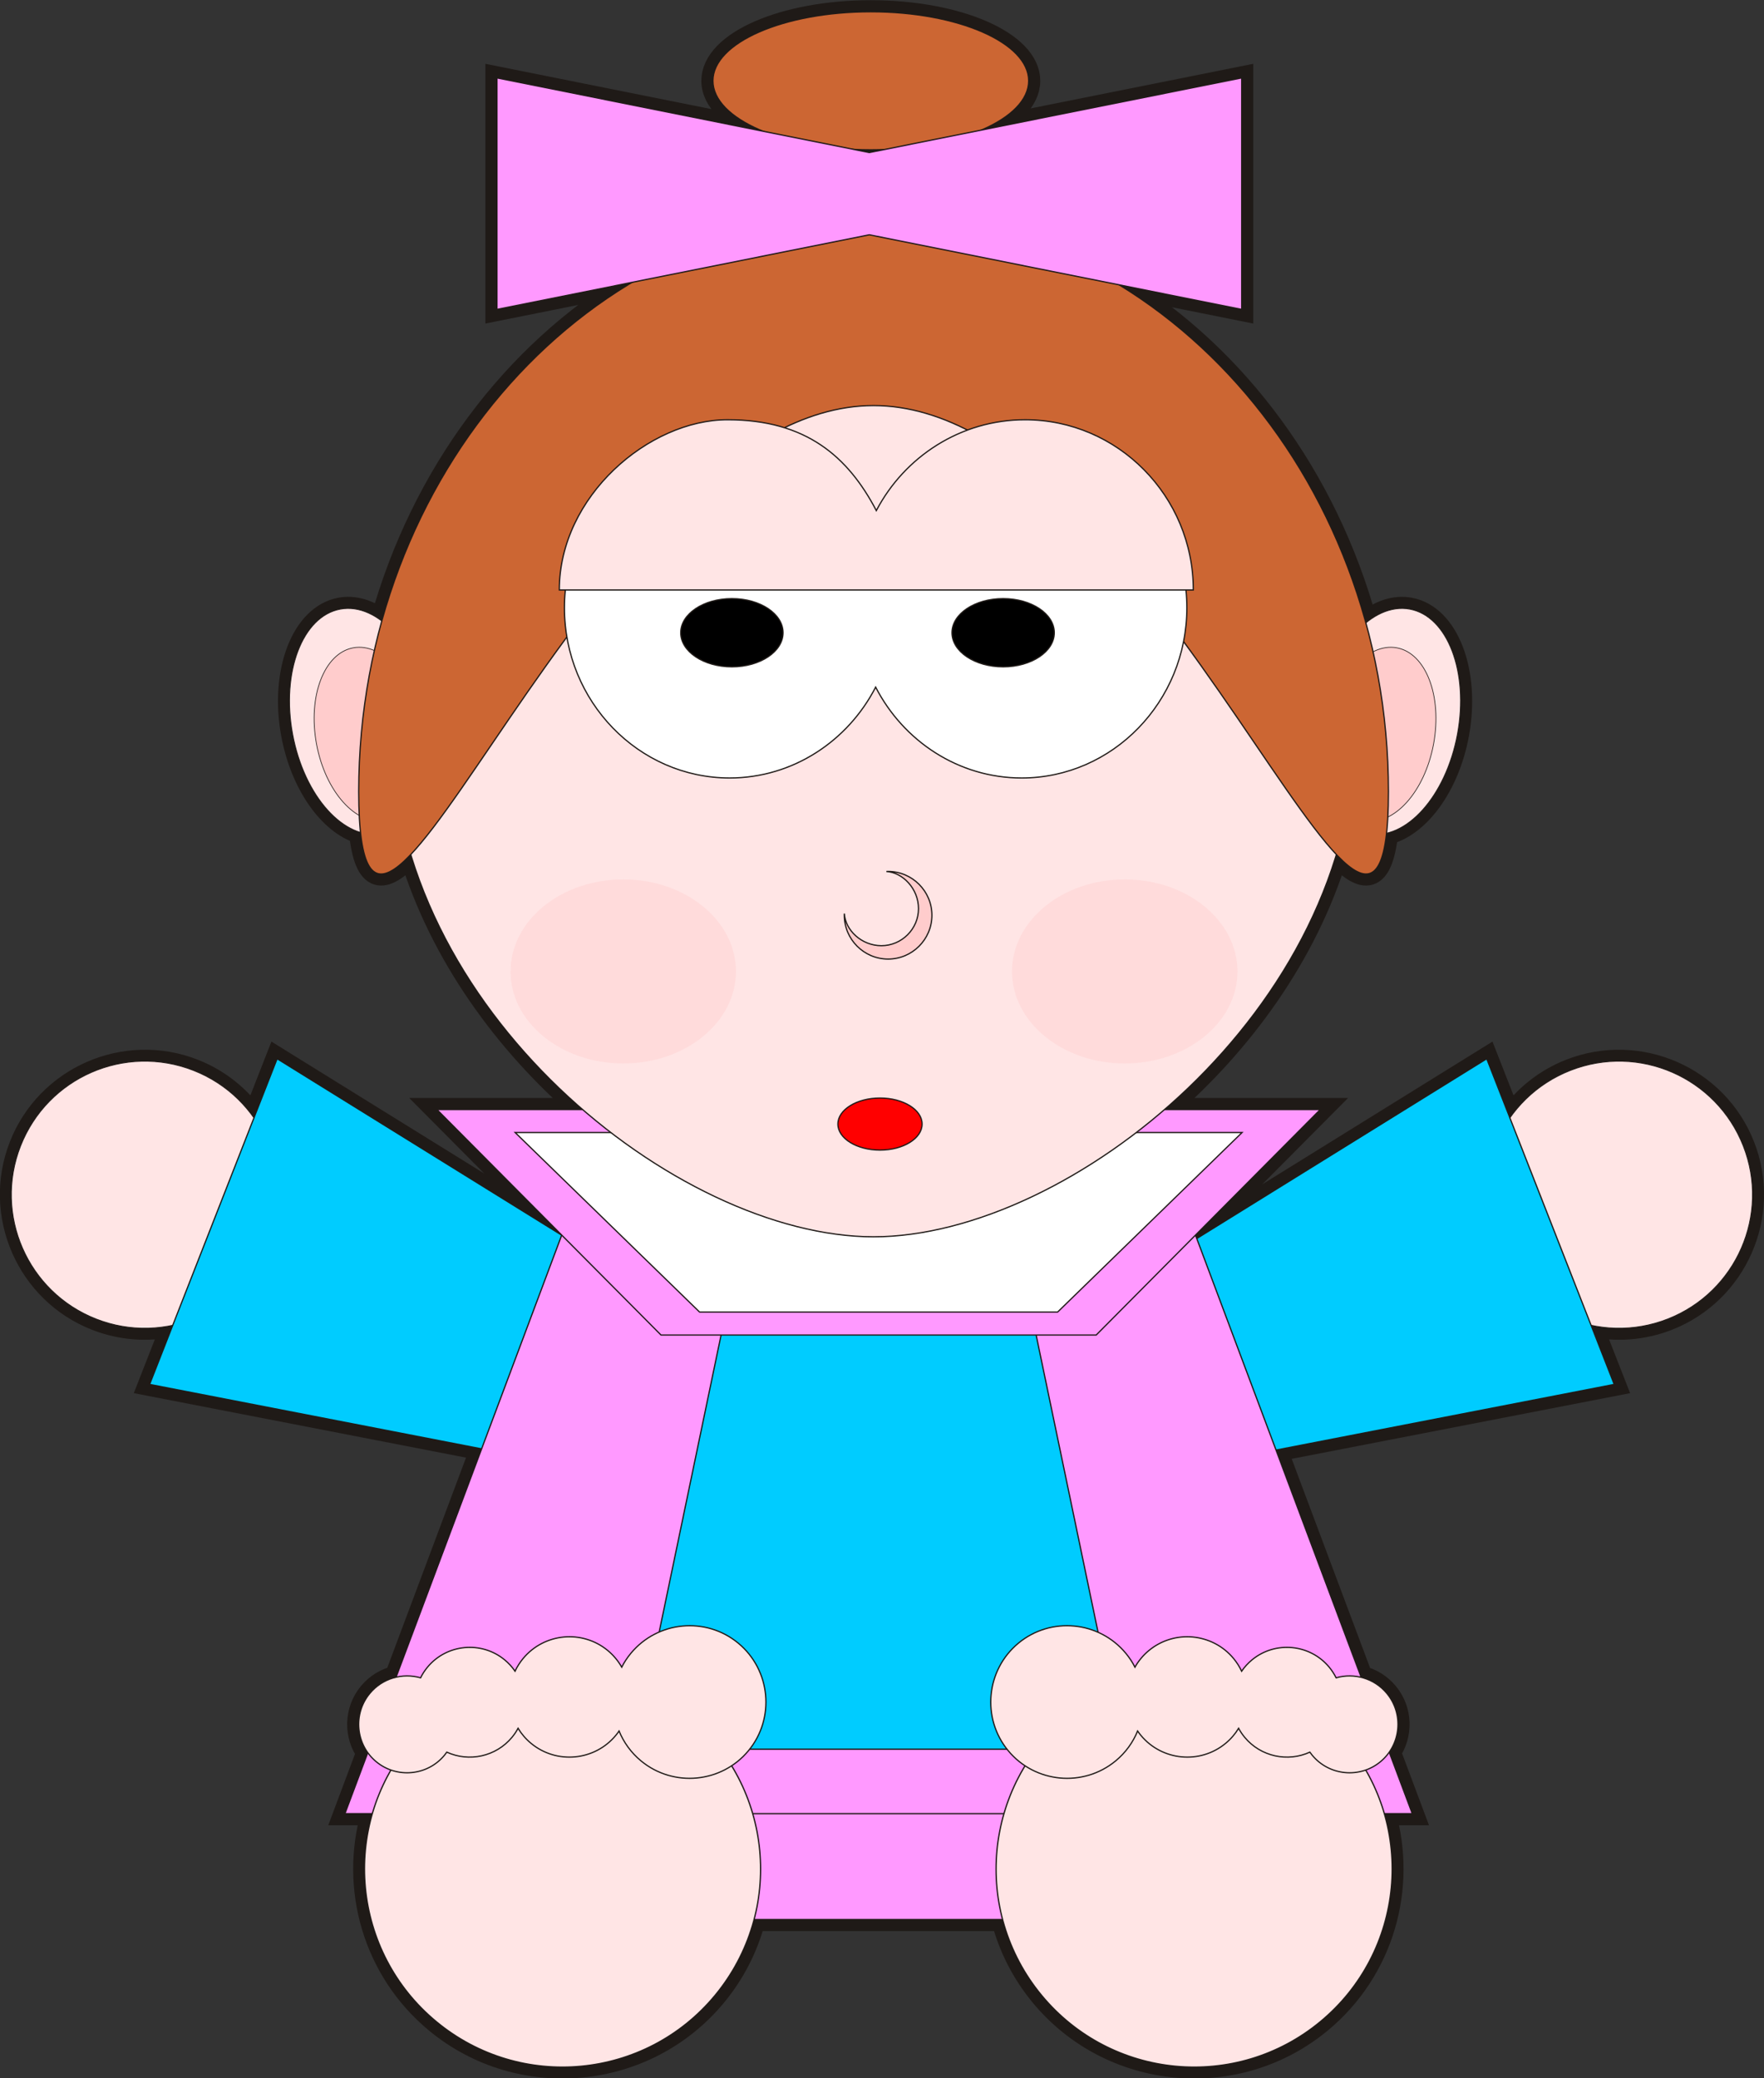
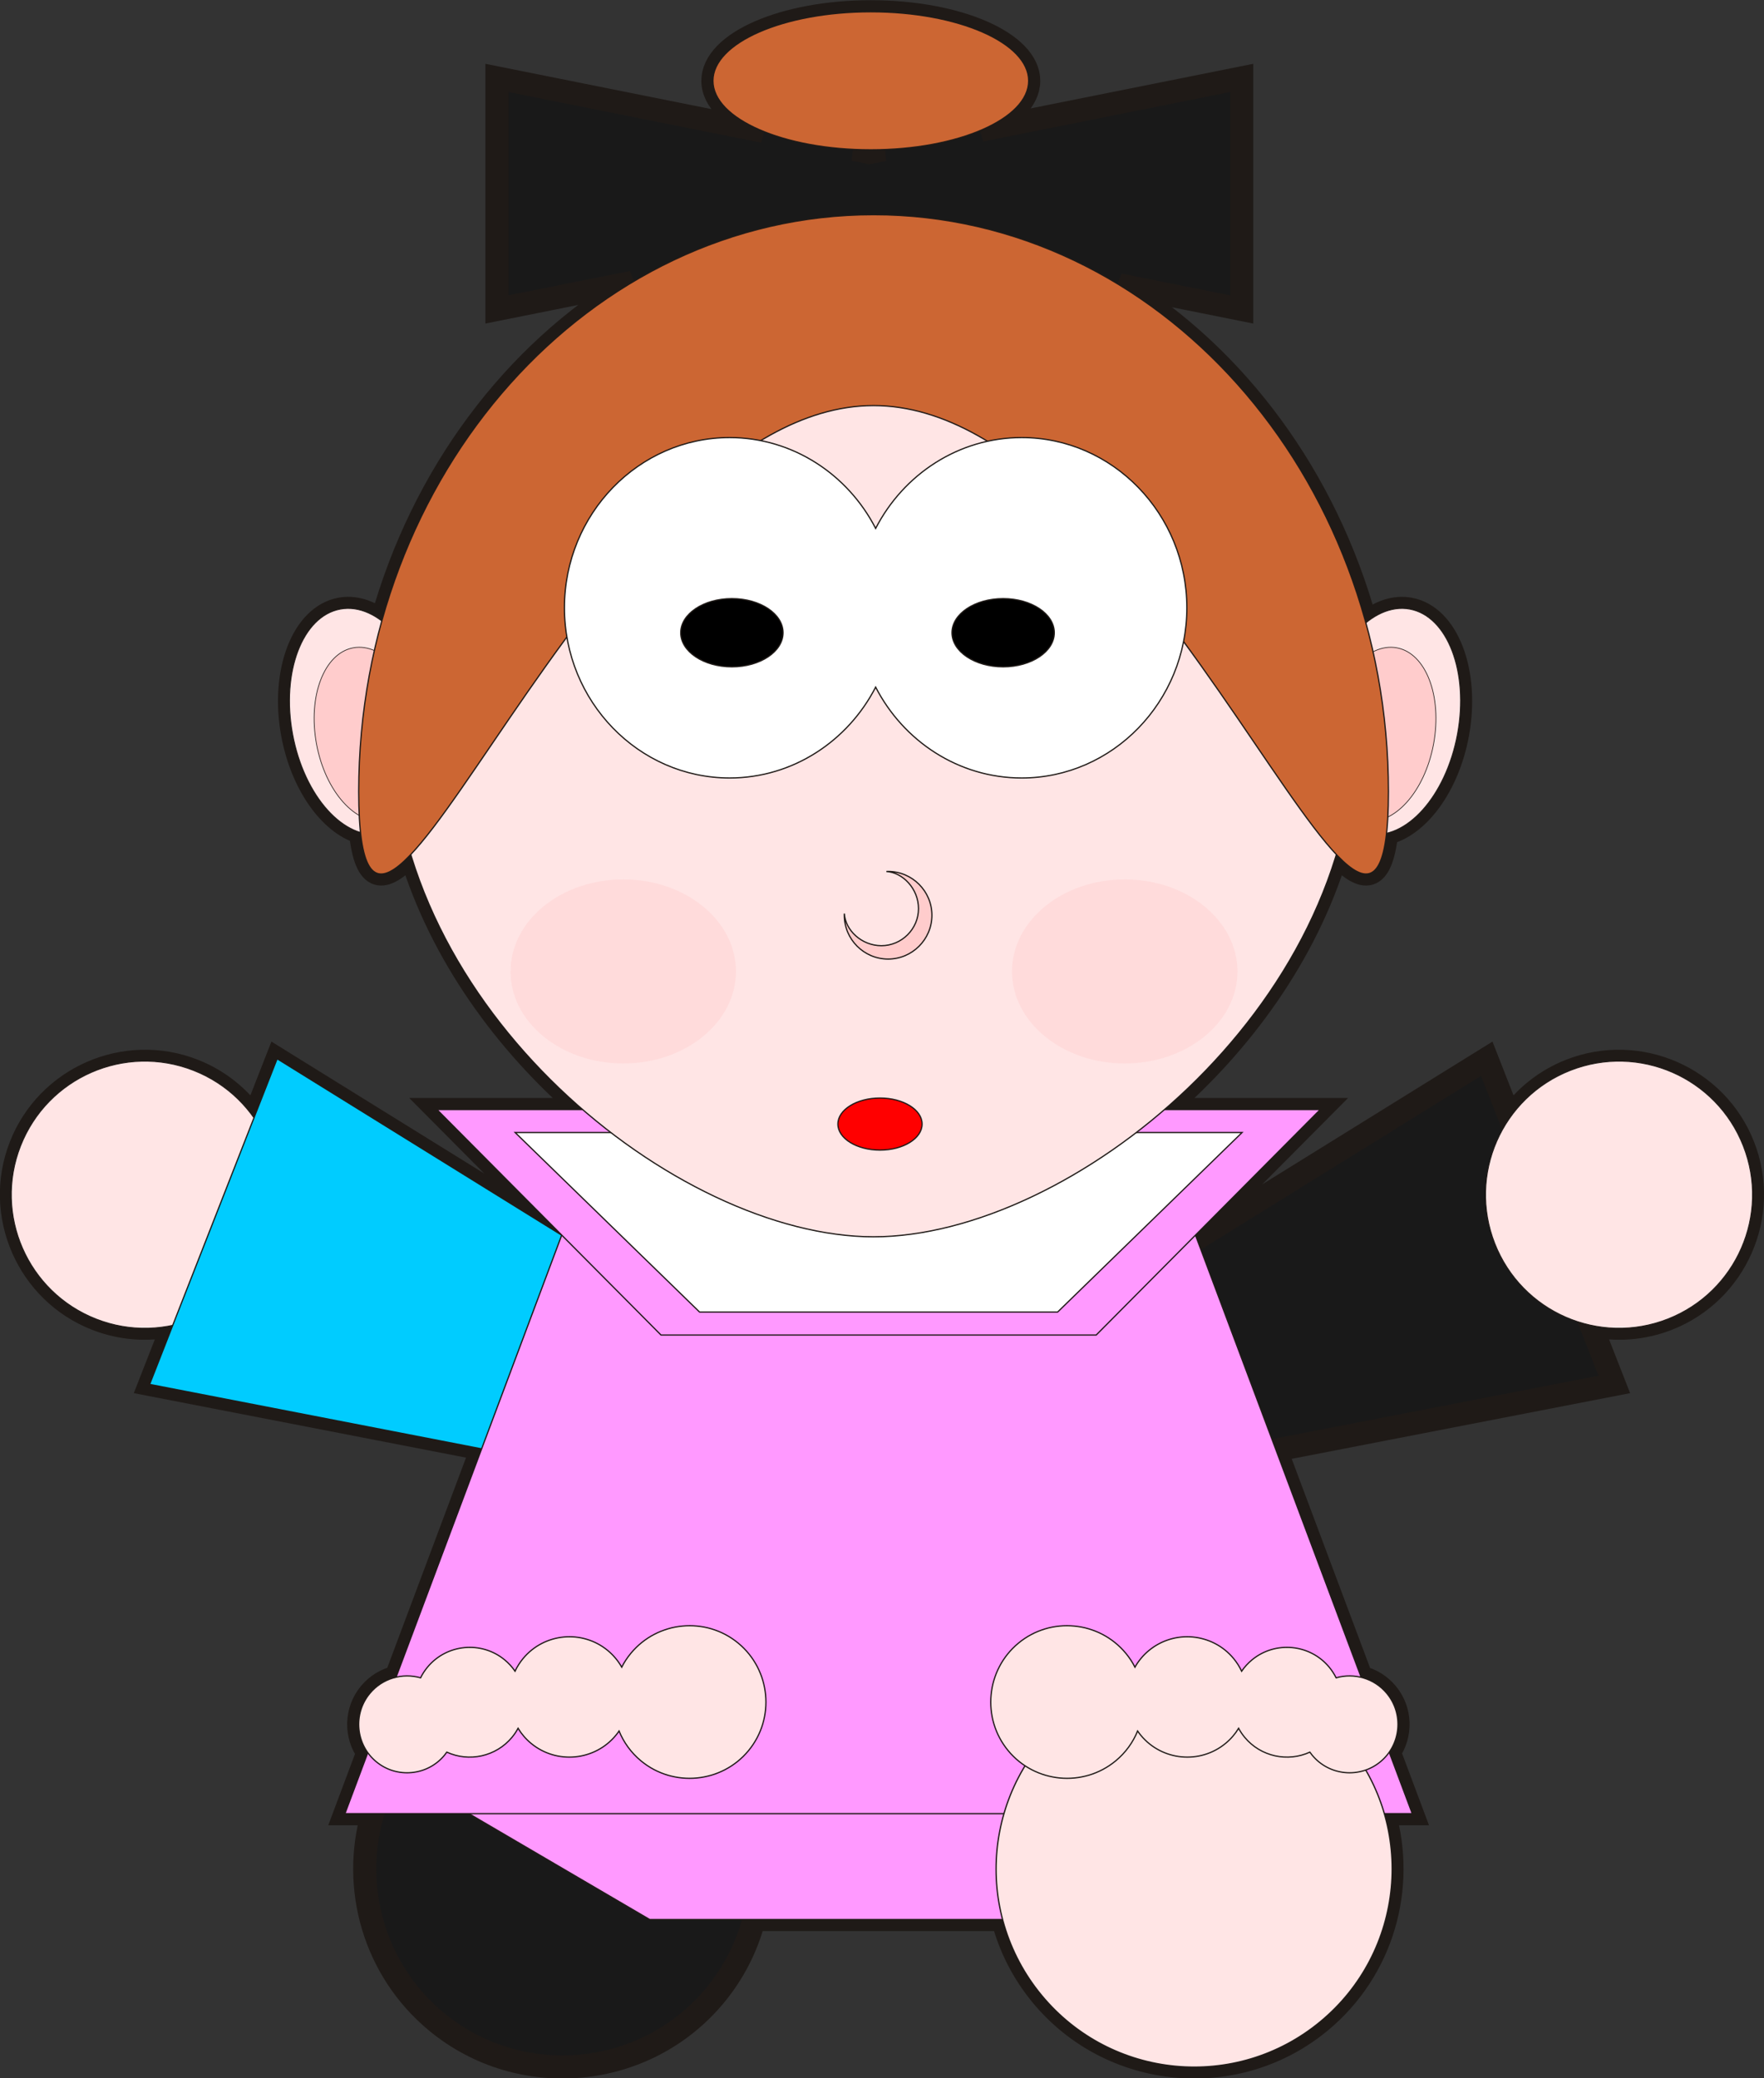
<svg xmlns="http://www.w3.org/2000/svg" xmlns:ns1="http://www.inkscape.org/namespaces/inkscape" xmlns:ns2="http://sodipodi.sourceforge.net/DTD/sodipodi-0.dtd" xml:space="preserve" width="196.183mm" height="231.037mm" style="clip-rule:evenodd;fill-rule:evenodd;image-rendering:optimizeQuality;shape-rendering:geometricPrecision;text-rendering:geometricPrecision" viewBox="0 0 196.183 231.037" id="svg2" version="1.1" ns1:version="0.92.3 (2405546, 2018-03-11)" ns2:docname="Baby-5.svg">
  <rect x="0" y="0" width="196.183" height="231.037" fill="#333333" stroke="none" />
  <ns2:namedview pagecolor="#ffffff" bordercolor="#666666" borderopacity="1" objecttolerance="10" gridtolerance="10" guidetolerance="10" ns1:pageopacity="0" ns1:pageshadow="2" ns1:window-width="1920" ns1:window-height="1017" id="namedview214" showgrid="false" ns1:zoom="0.78395062" ns1:cx="342.87273" ns1:cy="319.742" ns1:current-layer="svg2" showborder="false" fit-margin-top="0" fit-margin-left="0" fit-margin-right="0" fit-margin-bottom="0" ns1:window-x="-4" ns1:window-y="9" ns1:window-maximized="1" />
  <defs id="defs4">
    <style type="text/css" id="style6">
    .str1 {stroke:#1F1A17;stroke-width:0.076}
    .str0 {stroke:#1F1A17;stroke-width:1.411}
    .str2 {stroke:#1F1A17;stroke-width:2.2}
    .fil7 {fill:black}
    .fil18 {fill:#000066}
    .fil4 {fill:#00CCFF}
    .fil0 {fill:#191919}
    .fil13 {fill:#33CC99}
    .fil12 {fill:#669966}
    .fil14 {fill:#66FFCC}
    .fil16 {fill:#99FF99}
    .fil11 {fill:#99FFFF}
    .fil10 {fill:#CC6633}
    .fil15 {fill:#CCFFCC}
    .fil17 {fill:#E5E5E5}
    .fil8 {fill:red}
    .fil2 {fill:#FF99FF}
    .fil1 {fill:#FFCC99}
    .fil6 {fill:#FFCCCC}
    .fil9 {fill:#FFDBDB}
    .fil3 {fill:#FFE5E5}
    .fil5 {fill:white}
   </style>
  </defs>
  <g id="_245151096" transform="matrix(1.823,0,0,1.823,219.548,-300.232)">
    <path style="fill:#191919;stroke:#1f1a17;stroke-width:1.411" ns1:connector-curvature="0" d="m -99.671,201.838 c 0.856,-0.158 1.731,0.119 2.53,0.725 2.474,-8.912 8.038,-16.324 15.276,-20.654 l -8.249,1.653 v -14.119 l 16.253,3.256 c -1.892,-0.77 -3.079,-1.866 -3.079,-3.08 0,-2.319 4.327,-4.21 9.632,-4.21 5.305,0 9.633,1.891 9.633,4.21 0,1.178 -1.118,2.246 -2.913,3.011 l 15.909,-3.187 v 14.119 l -7.471,-1.497 c 7.143,4.37 12.619,11.758 15.047,20.615 0.838,-0.686 1.769,-1.009 2.678,-0.841 2.302,0.426 3.609,3.852 2.911,7.626 -0.586,3.163 -2.4,5.593 -4.328,6.045 -0.336,3.055 -1.401,3.047 -3.059,1.295 -1.857,6.105 -5.792,11.495 -10.486,15.551 h 9.502 l -7.613,7.659 0.078,0.209 17.691,-10.965 1.416,3.616 c 0.887,-1.268 2.143,-2.297 3.687,-2.901 4.174,-1.635 8.912,0.436 10.547,4.611 1.635,4.174 -0.436,8.912 -4.611,10.547 -1.544,0.605 -3.164,0.702 -4.676,0.374 l 1.416,3.616 -20.633,4.004 5.196,13.86 c 0.595,0.146 1.15,0.478 1.569,0.985 0.864,1.045 0.884,2.517 0.141,3.579 l 1.405,3.749 h -1.715 c 1.297,4.487 -0.08,9.53 -3.899,12.687 -5.128,4.238 -12.767,3.511 -17.005,-1.617 -1.151,-1.392 -1.934,-2.97 -2.364,-4.614 h -15.181 c -0.43,1.644 -1.214,3.222 -2.365,4.614 -4.237,5.128 -11.877,5.855 -17.005,1.617 -3.82,-3.156 -5.196,-8.199 -3.899,-12.687 h -1.683 l 1.395,-3.72 c -0.764,-1.064 -0.751,-2.554 0.121,-3.609 0.427,-0.517 0.996,-0.851 1.604,-0.993 l 5.22,-13.925 -20.256,-3.931 1.416,-3.616 c -1.512,0.328 -3.133,0.231 -4.676,-0.374 -4.174,-1.635 -6.245,-6.373 -4.611,-10.547 1.635,-4.175 6.373,-6.245 10.547,-4.611 1.544,0.605 2.799,1.634 3.687,2.901 l 1.416,-3.616 17.362,10.761 0.002,-0.005 -7.613,-7.659 h 8.888 c -4.694,-4.056 -8.629,-9.446 -10.486,-15.551 -1.667,1.761 -2.735,1.76 -3.065,-1.344 -1.857,-0.559 -3.575,-2.934 -4.142,-5.996 -0.699,-3.774 0.609,-7.199 2.911,-7.626 z m 33.173,-28.025 c -0.267,0.01 -0.537,0.015 -0.81,0.015 -0.35,0 -0.695,-0.008 -1.036,-0.025 l 0.946,0.19 z" class="fil0 str0" id="_245152584" />
    <g id="g115">
      <ellipse style="fill:#cc6633;stroke:#1f1a17;stroke-width:0.076" ry="4.21" rx="9.632" cy="169.619" cx="-67.308" class="fil10 str1" id="_245152536" />
      <circle style="fill:#ffe5e5;stroke:#1f1a17;stroke-width:0.076" cy="0" cx="0" r="11.699" transform="matrix(-0.254,-0.648,0.648,-0.254,-21.66,237.552)" class="fil3 str1" id="_245152488" />
-       <polygon style="fill:#00ccff;stroke:#1f1a17;stroke-width:0.076" points="-29.732,229.258 -21.953,249.12 -51.367,254.829 -55.199,245.044 " class="fil4 str1" id="_245152440" />
      <circle style="fill:#ffe5e5;stroke:#1f1a17;stroke-width:0.076" cy="0" cx="0" r="11.699" transform="matrix(0.254,-0.648,-0.648,-0.254,-111.598,237.552)" class="fil3 str1" id="_245152392" />
      <polygon style="fill:#00ccff;stroke:#1f1a17;stroke-width:0.076" points="-103.527,229.258 -111.306,249.12 -81.892,254.829 -78.059,245.044 " class="fil4 str1" id="_245152344" />
      <polygon style="fill:#ff99ff;stroke:#1f1a17;stroke-width:0.076" points="-38.484,273.334 -95.18,273.334 -80.798,281.754 -52.867,281.754 " class="fil2 str1" id="_245152296" />
      <polygon style="fill:#ff99ff;stroke:#1f1a17;stroke-width:0.076" points="-34.274,275.299 -99.39,275.299 -82.872,231.233 -50.792,231.233 " class="fil2 str1" id="_245152248" />
-       <polygon style="fill:#00ccff;stroke:#1f1a17;stroke-width:0.076" points="-51.956,271.369 -81.708,271.369 -74.16,235.162 -59.504,235.162 " class="fil4 str1" id="_245152200" />
      <polygon style="fill:#ff99ff;stroke:#1f1a17;stroke-width:0.076" points="-39.887,232.356 -93.777,232.356 -80.106,246.109 -53.558,246.109 " class="fil2 str1" id="_245152152" />
      <polygon style="fill:#ffffff;stroke:#1f1a17;stroke-width:0.076" points="-44.659,233.759 -89.005,233.759 -77.756,244.705 -55.908,244.705 " class="fil5 str1" id="_245152104" />
      <ellipse style="fill:#ffe5e5;stroke:#1f1a17;stroke-width:0.076" cy="0" cx="0" ry="10.015" rx="6.109" transform="matrix(-0.684,-0.127,-0.127,0.684,-35.696,208.69)" class="fil3 str1" id="_245152056" />
      <ellipse style="fill:#ffcccc;stroke:#1f1a17;stroke-width:0.076" cy="0" cx="0" ry="10.015" rx="6.109" transform="matrix(-0.526,-0.097,-0.097,0.526,-36.187,209.466)" class="fil6 str1" id="_245152008" />
      <ellipse style="fill:#ffe5e5;stroke:#1f1a17;stroke-width:0.076" cy="0" cx="0" ry="10.015" rx="6.109" transform="matrix(0.684,-0.127,0.127,0.684,-98.403,208.69)" class="fil3 str1" id="_245151960" />
      <ellipse style="fill:#ffcccc;stroke:#1f1a17;stroke-width:0.076" cy="0" cx="0" ry="10.015" rx="6.109" transform="matrix(0.526,-0.097,0.097,0.526,-97.911,209.466)" class="fil6 str1" id="_245151912" />
      <path style="fill:#ffe5e5;stroke:#1f1a17;stroke-width:0.076" ns1:connector-curvature="0" d="m -67.139,178.37 c 16.183,0 29.382,13.869 29.382,30.874 0,17.005 -17.409,30.874 -29.382,30.874 -11.973,0 -29.382,-13.869 -29.382,-30.874 0,-17.005 13.199,-30.874 29.382,-30.874 z" class="fil3 str1" id="_245151864" />
      <path style="fill:#cc6633;stroke:#1f1a17;stroke-width:0.076" ns1:connector-curvature="0" d="m -67.139,177.784 c 17.299,0 31.409,15.806 31.409,35.186 0,19.38 -14.11,-23.544 -31.409,-23.544 -17.299,0 -31.409,42.924 -31.409,23.544 0,-19.38 14.11,-35.186 31.409,-35.186 z" class="fil10 str1" id="_245151816" />
      <path style="fill:#ffffff;stroke:#1f1a17;stroke-width:0.076" ns1:connector-curvature="0" d="m -67.012,206.597 c -1.694,3.29 -5.054,5.54 -8.909,5.54 -5.55,-2e-4 -10.077,-4.663 -10.077,-10.38 6e-4,-5.717 4.527,-10.38 10.077,-10.38 3.855,0 7.215,2.25 8.909,5.54 1.694,-3.29 5.054,-5.54 8.909,-5.54 5.55,0 10.076,4.663 10.076,10.38 0,5.717 -4.527,10.38 -10.076,10.38 -3.855,0 -7.215,-2.25 -8.909,-5.54 z" class="fil5 str1" id="_245151768" />
      <ellipse style="fill:#000000;stroke:#1f1a17;stroke-width:0.076" ry="2.08" rx="3.12" cy="203.278" cx="-59.234" class="fil7 str1" id="_245151720" />
      <ellipse style="fill:#000000;stroke:#1f1a17;stroke-width:0.076" ry="2.08" rx="3.12" cy="203.278" cx="-75.782" class="fil7 str1" id="_245151672" />
      <path style="fill:#ffcccc;stroke:#1f1a17;stroke-width:0.076" ns1:connector-curvature="0" d="m -66.252,217.837 c 1.472,0 2.672,1.2 2.672,2.672 0,1.472 -1.2,2.672 -2.672,2.672 -1.472,0 -2.672,-1.2 -2.672,-2.672 0,-0.035 0.001,-0.07 0.002,-0.104 0.054,0.994 1.034,1.96 2.264,1.96 1.23,0 2.261,-1.016 2.261,-2.261 0,-1.214 -0.965,-2.21 -1.959,-2.264 0.035,-0.001 0.069,-0.002 0.104,-0.002 z" class="fil6 str1" id="_245151624" />
      <ellipse style="fill:#ff0000;stroke:#1f1a17;stroke-width:0.076" ry="1.587" rx="2.568" cy="233.243" cx="-66.747" class="fil8 str1" id="_245151576" />
      <ellipse style="fill:#ffdbdb" ry="5.613" rx="6.876" cy="223.935" cx="-82.409" class="fil9" id="_245151504" />
      <ellipse style="fill:#ffdbdb" ry="5.613" rx="6.876" cy="223.935" cx="-51.816" class="fil9" id="_245151432" />
-       <path style="fill:#ffe5e5;stroke:#1f1a17;stroke-width:0.076" ns1:connector-curvature="0" d="m -86.311,200.67 c 5e-4,-5.717 5.475,-10.38 10.265,-10.38 4.79,0 7.35,2.25 9.075,5.54 1.725,-3.29 5.148,-5.54 9.075,-5.54 5.653,0 10.264,4.663 10.264,10.38 z" class="fil3 str1" id="_245151384" />
-       <circle style="fill:#ffe5e5;stroke:#1f1a17;stroke-width:0.076" cy="0" cx="0" r="11.699" transform="matrix(0.796,0.658,-0.658,0.796,-86.114,278.674)" class="fil3 str1" id="_245151336" />
+       <path style="fill:#ffe5e5;stroke:#1f1a17;stroke-width:0.076" ns1:connector-curvature="0" d="m -86.311,200.67 z" class="fil3 str1" id="_245151384" />
      <path style="fill:#ffe5e5;stroke:#1f1a17;stroke-width:0.076" ns1:connector-curvature="0" d="m -75.393,264.901 c 1.977,1.634 2.257,4.579 0.623,6.556 -1.634,1.977 -4.579,2.257 -6.556,0.623 -0.61,-0.504 -1.058,-1.134 -1.339,-1.821 -0.061,0.089 -0.127,0.177 -0.197,0.261 -1.288,1.559 -3.611,1.78 -5.17,0.492 -0.323,-0.267 -0.589,-0.579 -0.795,-0.919 -0.102,0.19 -0.224,0.372 -0.366,0.544 -0.986,1.193 -2.636,1.527 -3.981,0.91 -0.045,0.064 -0.093,0.127 -0.143,0.188 -1.037,1.255 -2.907,1.433 -4.162,0.396 -1.255,-1.037 -1.433,-2.907 -0.396,-4.162 0.771,-0.934 2.003,-1.271 3.1,-0.956 0.112,-0.225 0.251,-0.441 0.417,-0.643 1.175,-1.422 3.294,-1.624 4.716,-0.449 0.247,0.204 0.458,0.437 0.63,0.689 0.127,-0.27 0.29,-0.528 0.488,-0.769 1.288,-1.559 3.611,-1.78 5.17,-0.492 0.353,0.292 0.637,0.637 0.851,1.014 0.15,-0.294 0.334,-0.575 0.553,-0.84 1.634,-1.977 4.579,-2.257 6.556,-0.623 z" class="fil3 str1" id="_245151288" />
      <circle style="fill:#ffe5e5;stroke:#1f1a17;stroke-width:0.076" cy="0" cx="0" r="11.699" transform="matrix(-0.796,0.658,0.658,0.796,-47.582,278.674)" class="fil3 str1" id="_245151240" />
      <path style="fill:#ffe5e5;stroke:#1f1a17;stroke-width:0.076" ns1:connector-curvature="0" d="m -58.303,264.901 c -1.977,1.634 -2.257,4.579 -0.623,6.556 1.634,1.977 4.579,2.257 6.556,0.623 0.61,-0.504 1.058,-1.134 1.339,-1.821 0.061,0.089 0.127,0.177 0.197,0.261 1.288,1.559 3.611,1.78 5.17,0.492 0.323,-0.267 0.589,-0.579 0.795,-0.919 0.102,0.19 0.224,0.372 0.366,0.544 0.986,1.193 2.636,1.527 3.981,0.91 0.045,0.064 0.093,0.127 0.143,0.188 1.037,1.255 2.907,1.433 4.162,0.396 1.255,-1.037 1.433,-2.907 0.396,-4.162 -0.771,-0.934 -2.003,-1.271 -3.1,-0.956 -0.112,-0.225 -0.251,-0.441 -0.417,-0.643 -1.175,-1.422 -3.294,-1.624 -4.716,-0.449 -0.247,0.204 -0.458,0.437 -0.63,0.689 -0.127,-0.27 -0.29,-0.528 -0.488,-0.769 -1.288,-1.559 -3.611,-1.78 -5.17,-0.492 -0.353,0.292 -0.637,0.637 -0.851,1.014 -0.15,-0.294 -0.334,-0.575 -0.553,-0.84 -1.634,-1.977 -4.579,-2.257 -6.556,-0.623 z" class="fil3 str1" id="_245151192" />
-       <polygon style="fill:#ff99ff;stroke:#1f1a17;stroke-width:0.076" points="-67.397,179.01 -90.115,183.561 -90.115,169.442 -67.398,173.994 -44.68,169.442 -44.68,183.561 " class="fil2 str1" id="_245151144" />
    </g>
  </g>
</svg>